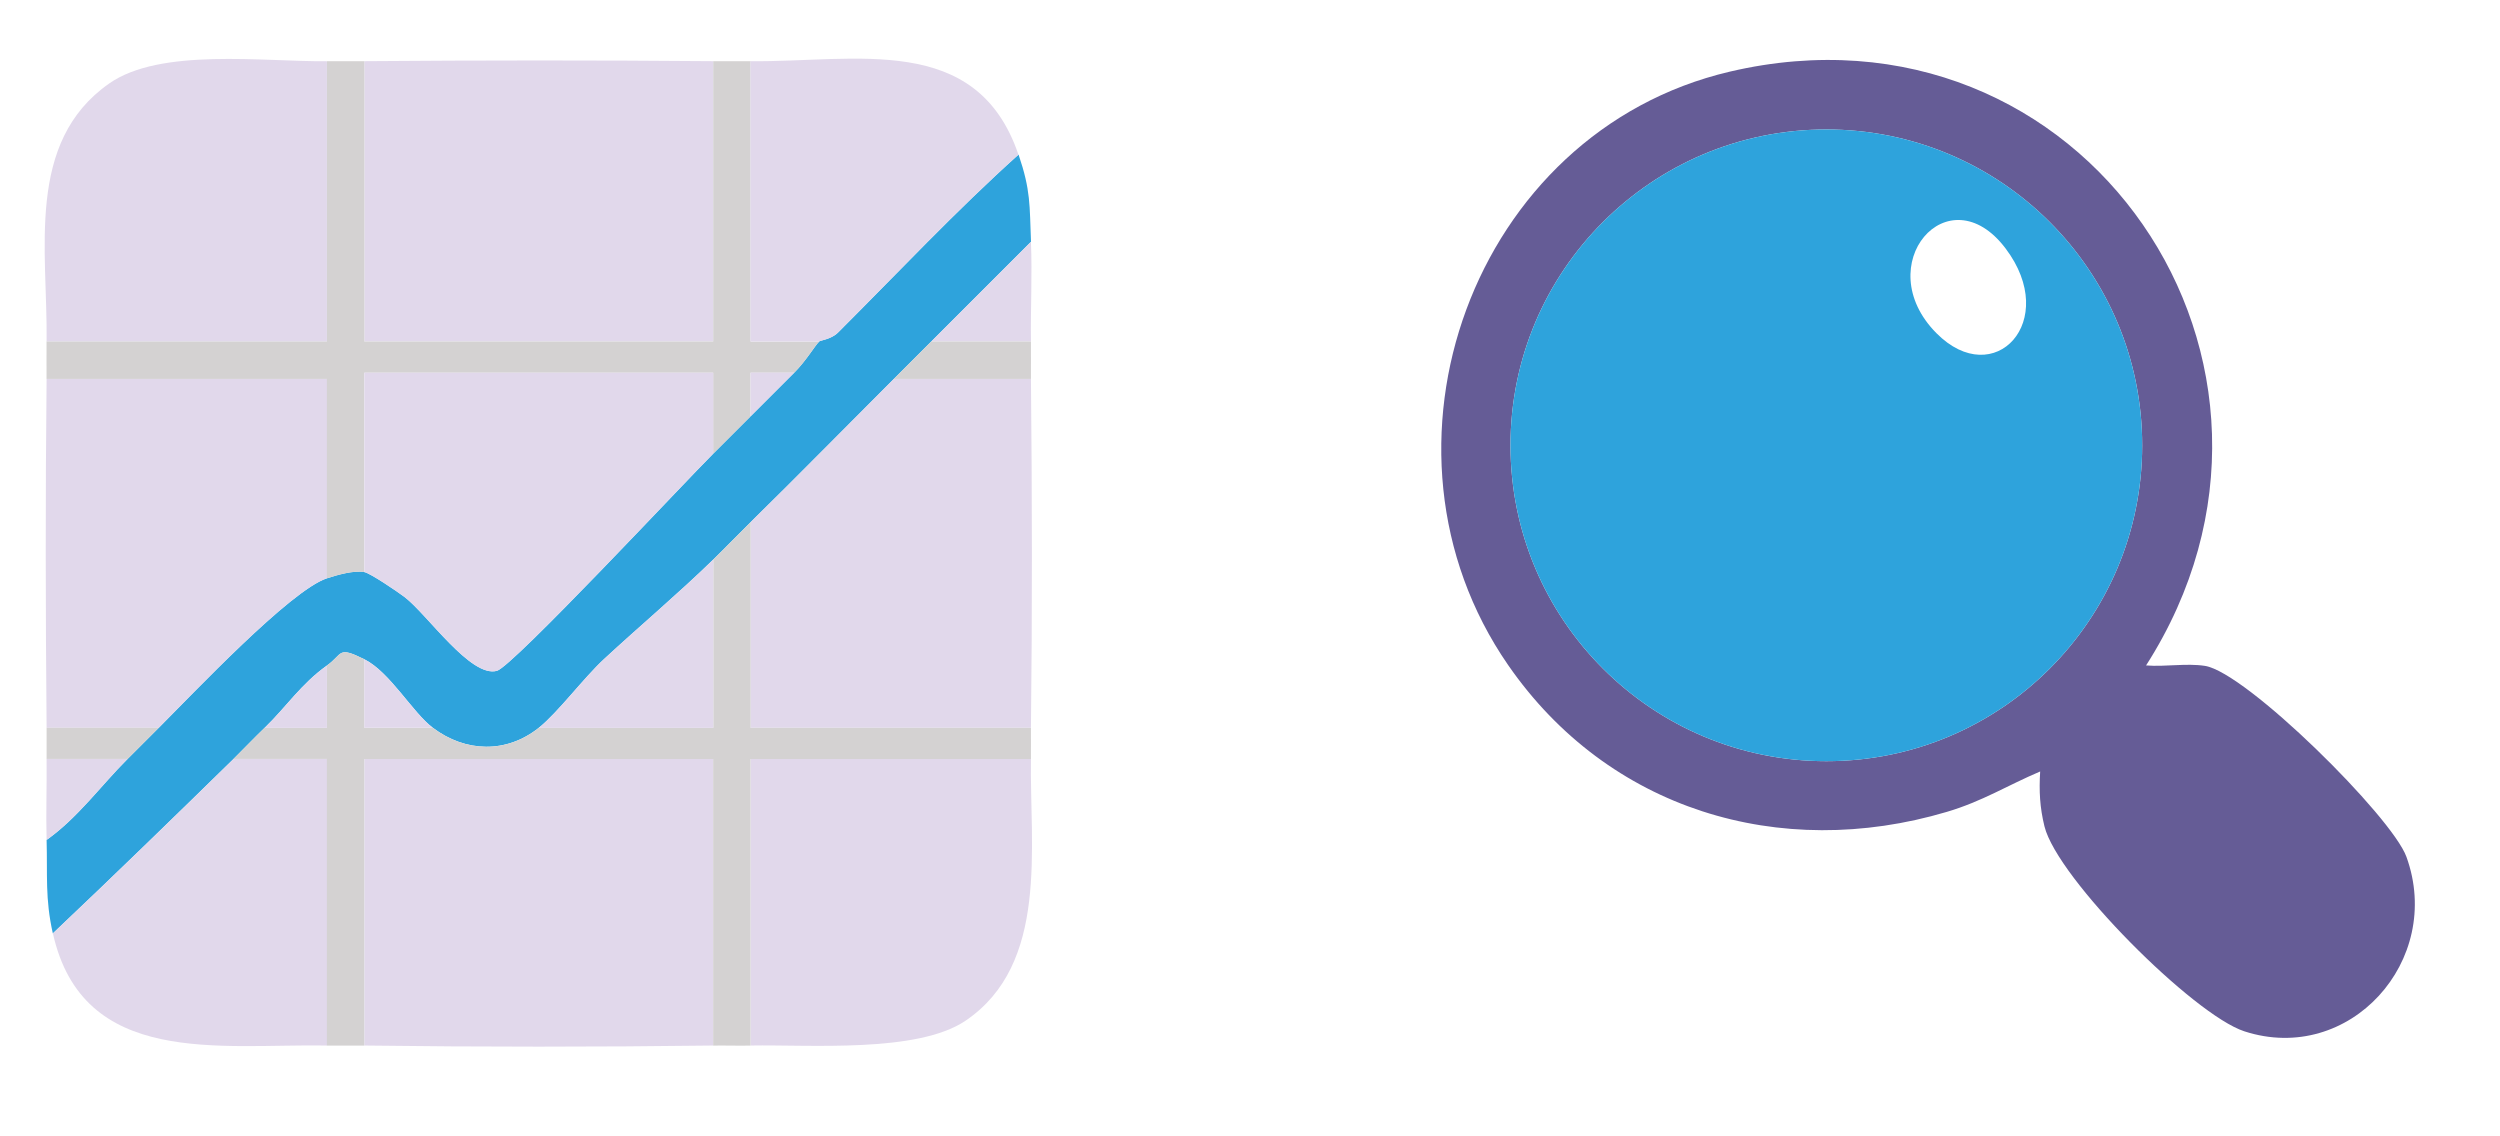
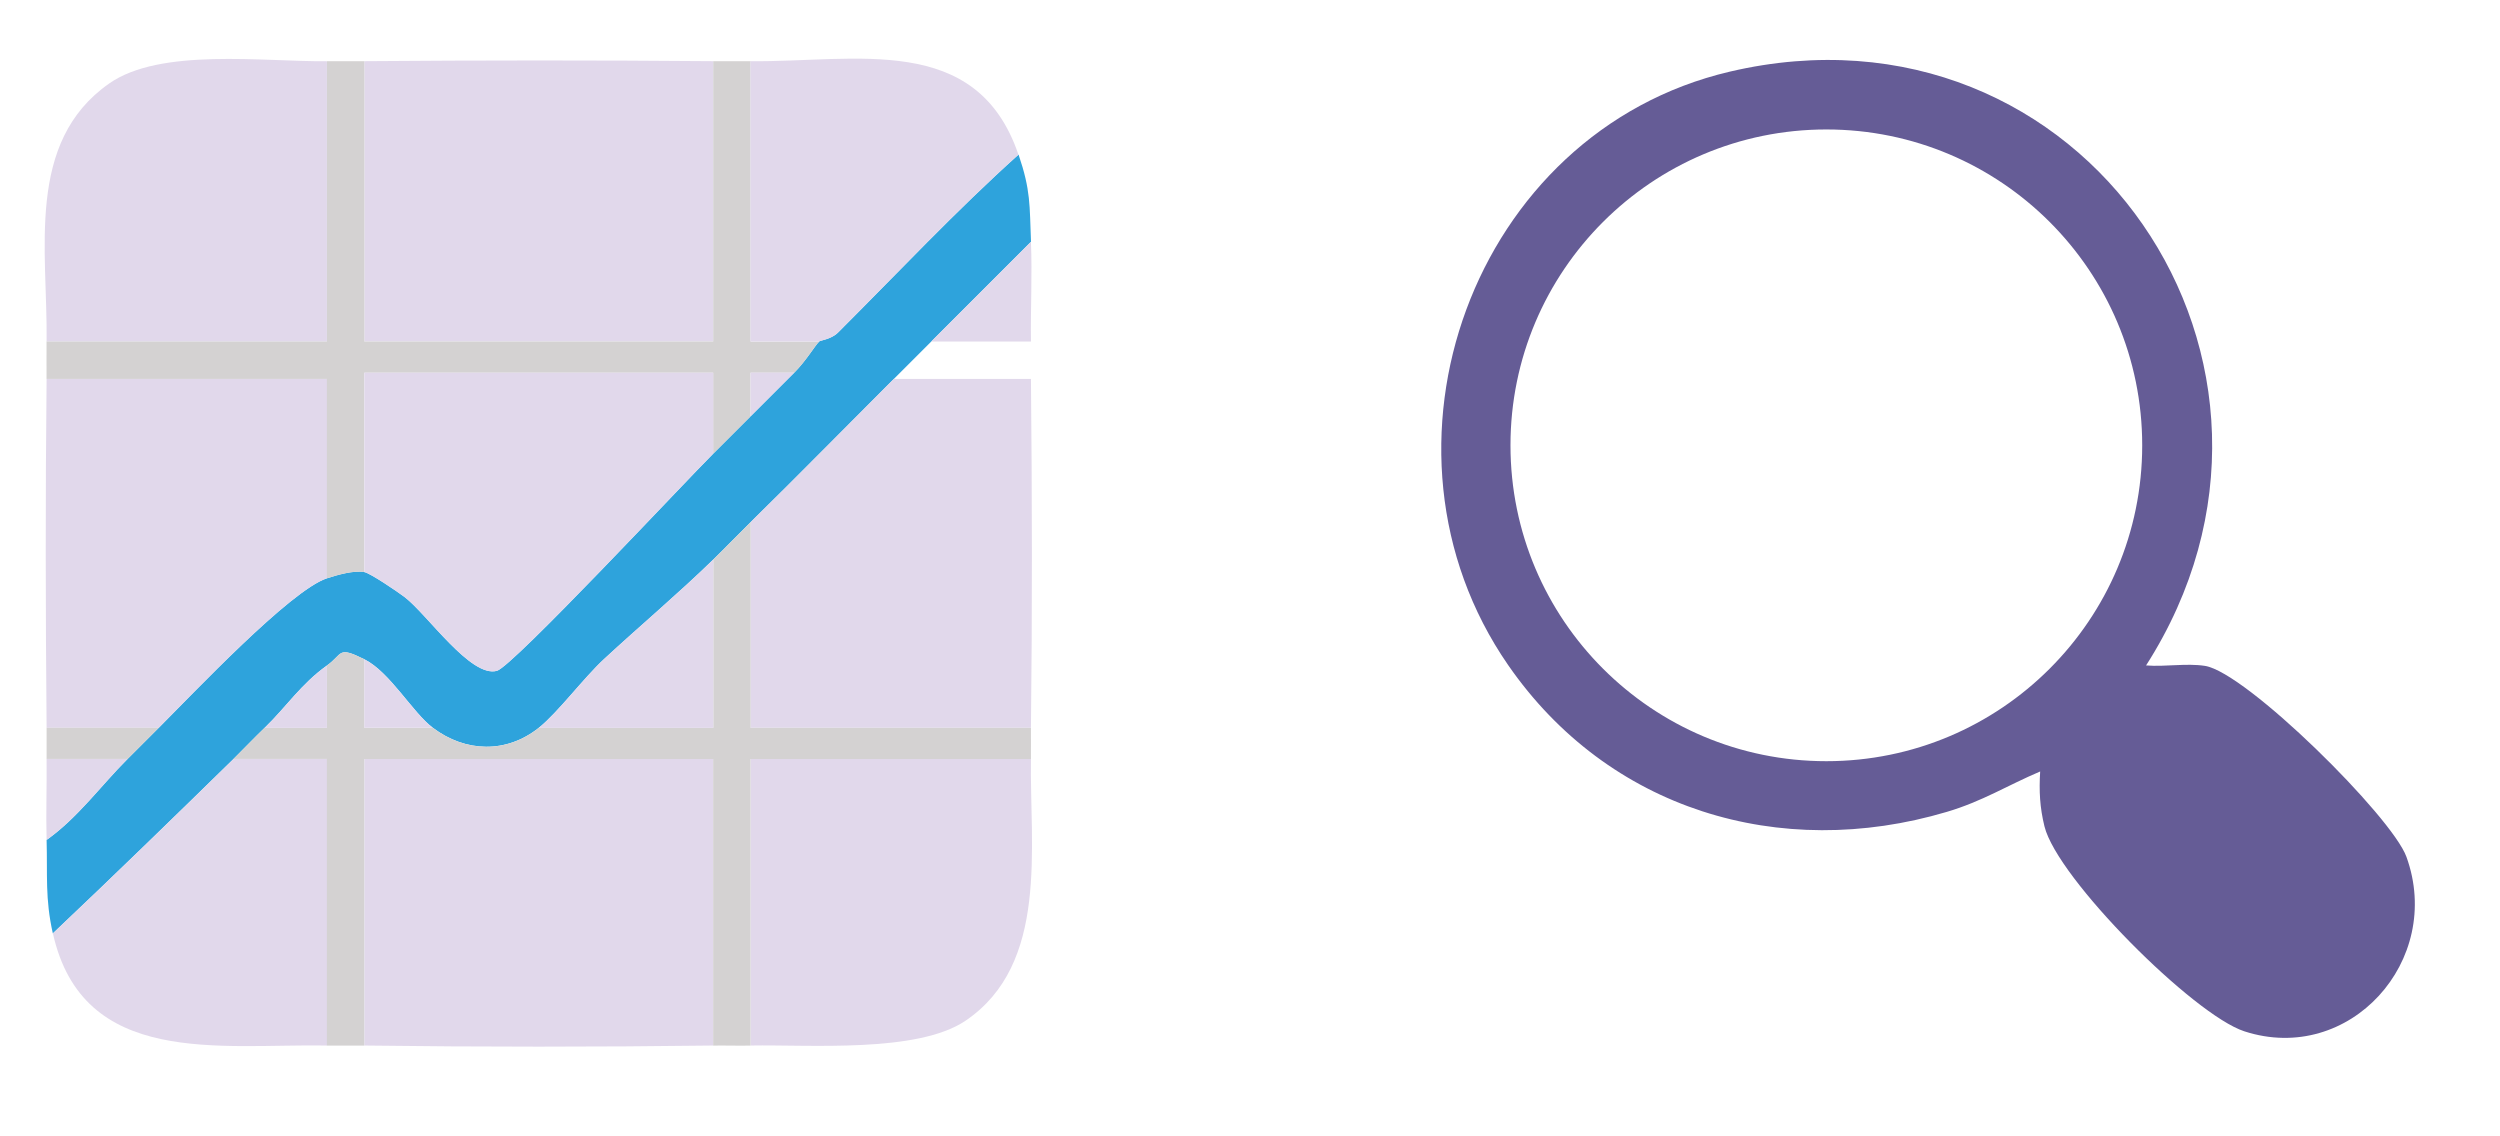
<svg xmlns="http://www.w3.org/2000/svg" id="Layer_1" data-name="Layer 1" viewBox="0 0 401.28 182.31">
  <defs>
    <style>
      .cls-1 {
        fill: #d4d2d2;
      }

      .cls-2 {
        fill: #655c96;
      }

      .cls-3 {
        fill: #2ea3dc;
      }

      .cls-4 {
        fill: #e1d8eb;
      }
    </style>
  </defs>
  <g>
    <path class="cls-2" d="M344.48,106.81c3.06.25,6.44-.39,9.43.07,6.63,1.02,30.02,24.21,32.35,30.65,6.04,16.66-9.17,33.48-26.01,28.01-8.15-2.65-30.02-24.51-32.09-32.9-.75-3.05-.88-5.7-.69-8.81-5.3,2.25-9.28,4.8-15,6.49-26.8,7.95-54.34-.35-70.41-23.59-24.05-34.79-5.68-85.55,35.59-95.23,56.81-13.33,97.71,47.03,66.82,95.31ZM343.85,71.48c0-28-22.7-50.7-50.7-50.7s-50.7,22.7-50.7,50.7,22.7,50.7,50.7,50.7,50.7-22.7,50.7-50.7Z" />
-     <path class="cls-3" d="M343.85,71.48c0,28-22.7,50.7-50.7,50.7s-50.7-22.7-50.7-50.7,22.7-50.7,50.7-50.7,50.7,22.7,50.7,50.7ZM310.82,53.48c9.29,9.37,19.9-1.96,11.1-13.6-9.2-12.18-21.97,2.64-11.1,13.6Z" />
  </g>
  <g>
    <path class="cls-4" d="M58.48,167.82v-46h56v46c-18.61.24-37.39.24-56,0Z" />
    <path class="cls-4" d="M114.48,9.82v45h-56V9.82c18.64-.15,37.36-.16,56,0Z" />
    <path class="cls-3" d="M165.48,38.82l-16,16c-1.99,1.99-4.01,4.01-6,6-7.64,7.63-15.3,15.45-23,23-2.02,1.98-4,4.05-6,6-5.65,5.5-11.74,10.62-17.53,15.97-3.32,3.08-7.4,8.58-10.47,11.03-5.21,4.15-11.75,3.95-17,0-3.27-2.46-6.89-8.95-11-11-4.37-2.17-3.39-.85-6,1-4.14,2.94-6.58,6.71-10,10-1.73,1.66-3.32,3.35-5,5-9.59,9.38-19.25,18.78-29,28-1.26-5.62-.84-9.29-1-15,5.04-3.58,8.69-8.7,13-13,1.66-1.66,3.34-3.34,5-5,5.4-5.39,21.12-22.08,27-24,1.66-.54,4.33-1.31,6-1,.94.17,5.35,3.16,6.48,4.02,3.64,2.79,10.62,13.01,14.81,11.83,2.54-.71,30.2-30.36,34.72-34.86,2-1.99,4-4.02,6-6,2.34-2.33,4.67-4.67,7-7,1.91-1.91,3.27-4.27,4-5,.19-.19,1.95-.36,3.02-1.43,9.6-9.58,18.89-19.51,28.98-28.57,1.97,5.79,1.76,8.1,2,14Z" />
    <path class="cls-4" d="M165.48,60.82c.19,18.62.22,37.38,0,56h-45.01s0-33,0-33c7.7-7.55,15.36-15.37,23-23h22Z" />
    <path class="cls-4" d="M7.48,60.82h45.01s0,32,0,32c-5.88,1.92-21.6,18.61-27,24H7.48c-.17-18.63-.2-37.37,0-56Z" />
    <path class="cls-4" d="M165.48,121.82c-.22,14.08,2.93,32.91-10.49,42.01-7.73,5.24-25.08,3.82-34.51,3.99v-46.01s45,0,45,0Z" />
    <path class="cls-4" d="M52.48,9.82v45.01s-45,0-45,0c.19-14.55-3.45-32,10.06-41.44,8.21-5.74,24.64-3.47,34.94-3.56Z" />
    <path class="cls-4" d="M37.48,121.82h15.01s0,46,0,46c-17.22-.29-39.19,3.53-44-18,9.75-9.22,19.41-18.62,29-28Z" />
    <path class="cls-1" d="M58.48,9.82v45h56V9.82c2,.02,4-.02,6,0v45.01s11,0,11,0c-.73.73-2.09,3.09-4,5h-7.01s0,7,0,7c-2,1.98-4,4.01-6,6v-13h-56v32c-1.67-.31-4.34.46-6,1v-32.01s-45,0-45,0c.02-2-.03-4,0-6h45.01s0-45,0-45c2-.02,4,.02,6,0Z" />
    <path class="cls-1" d="M120.48,83.82v33.01s45,0,45,0c-.02,1.67.03,3.33,0,5h-45.01s0,46,0,46c-2,.04-4-.03-6,0v-46h-56v46c-2-.03-4,.03-6,0v-46.01s-15,0-15,0c1.68-1.65,3.27-3.34,5-5h10.01s0-10,0-10c2.61-1.85,1.63-3.17,6-1v11.01s11,0,11,0c5.25,3.95,11.79,4.15,17,0h28.01s0-27,0-27c2-1.95,3.98-4.02,6-6Z" />
    <path class="cls-4" d="M163.48,24.82c-10.09,9.06-19.38,18.99-28.98,28.57-1.07,1.07-2.84,1.25-3.02,1.43h-11.01s0-45,0-45c16.82.2,36.3-4.73,43,15Z" />
    <path class="cls-4" d="M165.48,54.82h-16l16-16c.22,5.3-.07,10.69,0,16Z" />
-     <path class="cls-1" d="M165.48,54.82c.03,2-.02,4,0,6h-22c1.99-1.99,4.01-4.01,6-6h16Z" />
    <path class="cls-4" d="M20.48,121.82c-4.31,4.3-7.96,9.42-13,13-.12-4.32.05-8.68,0-13h13Z" />
    <path class="cls-1" d="M25.48,116.82c-1.66,1.66-3.34,3.34-5,5H7.48c-.02-1.67.02-3.33,0-5h18Z" />
    <path class="cls-4" d="M58.48,91.82v-32h56v13c-4.51,4.49-32.18,34.15-34.72,34.86-4.19,1.17-11.17-9.05-14.81-11.83-1.13-.86-5.53-3.85-6.48-4.02Z" />
    <path class="cls-4" d="M114.48,89.82v27.01s-28,0-28,0c3.08-2.45,7.15-7.95,10.47-11.03,5.78-5.36,11.87-10.47,17.53-15.97Z" />
    <path class="cls-4" d="M69.48,116.82h-11.01s0-11,0-11c4.11,2.05,7.73,8.54,11,11Z" />
    <path class="cls-4" d="M52.48,106.82v10.01s-10,0-10,0c3.42-3.29,5.86-7.06,10-10Z" />
    <path class="cls-4" d="M127.48,59.82c-2.33,2.33-4.66,4.67-7,7v-7.01s7,0,7,0Z" />
  </g>
</svg>